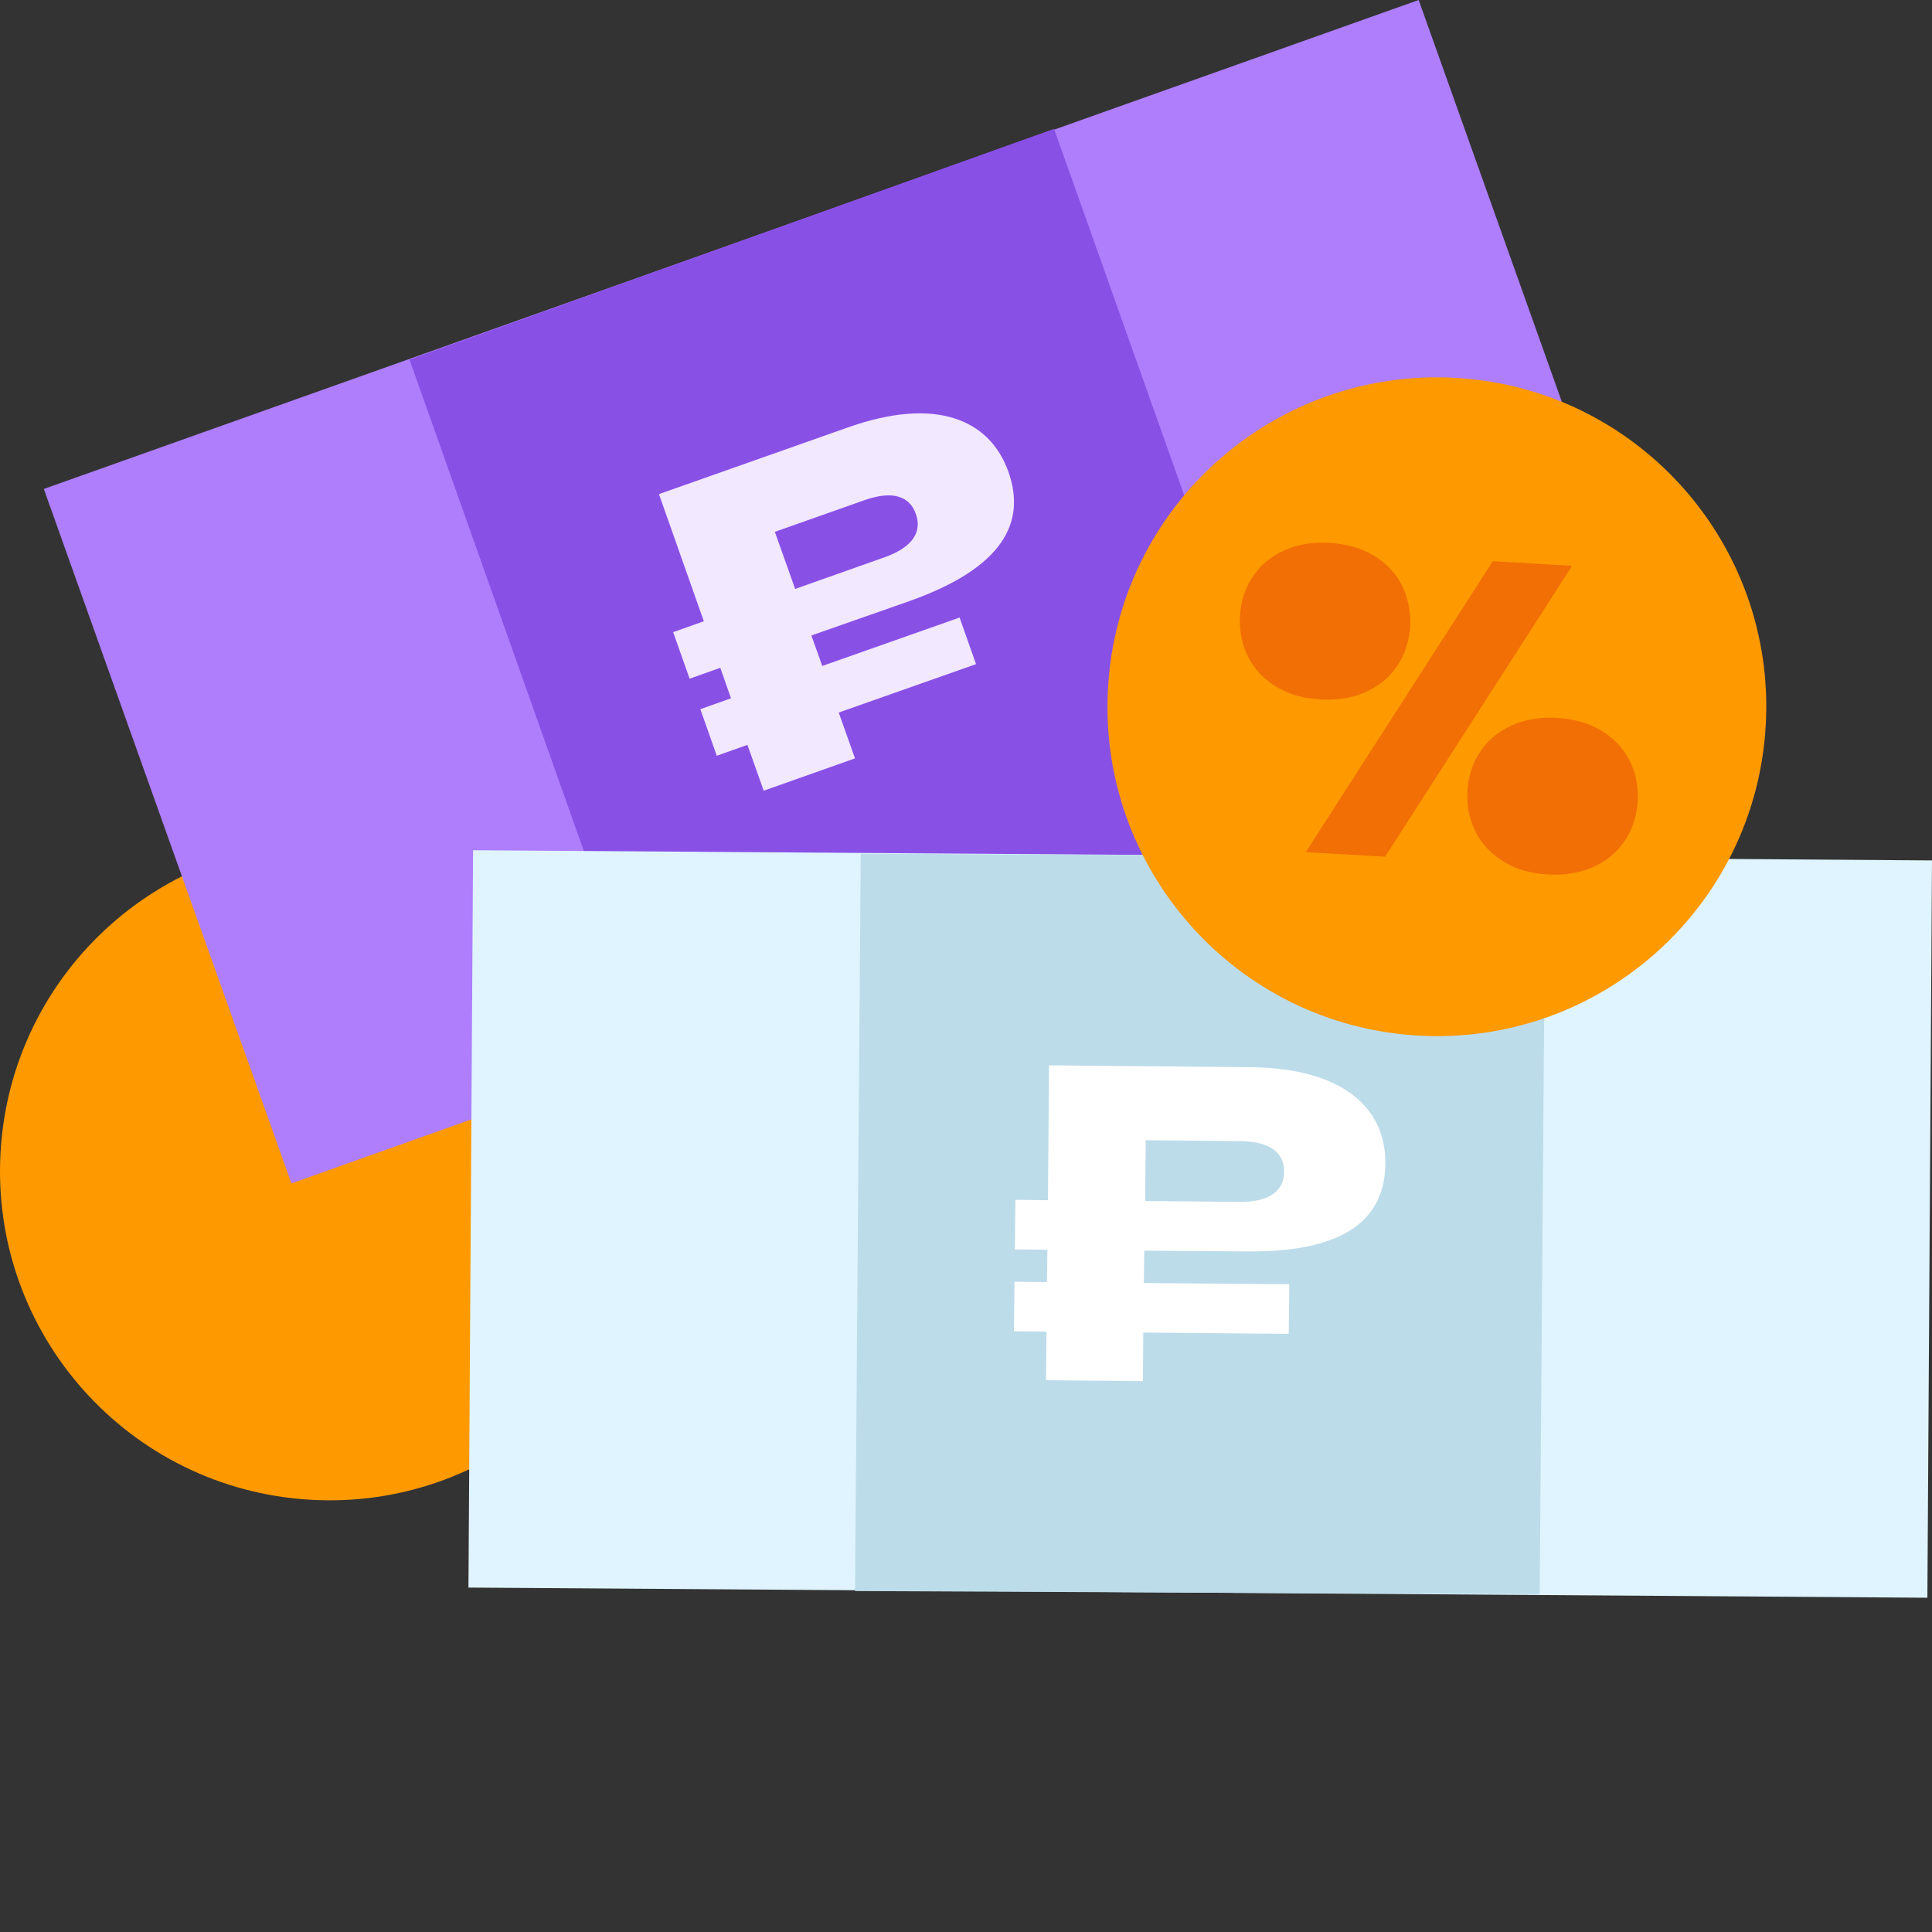
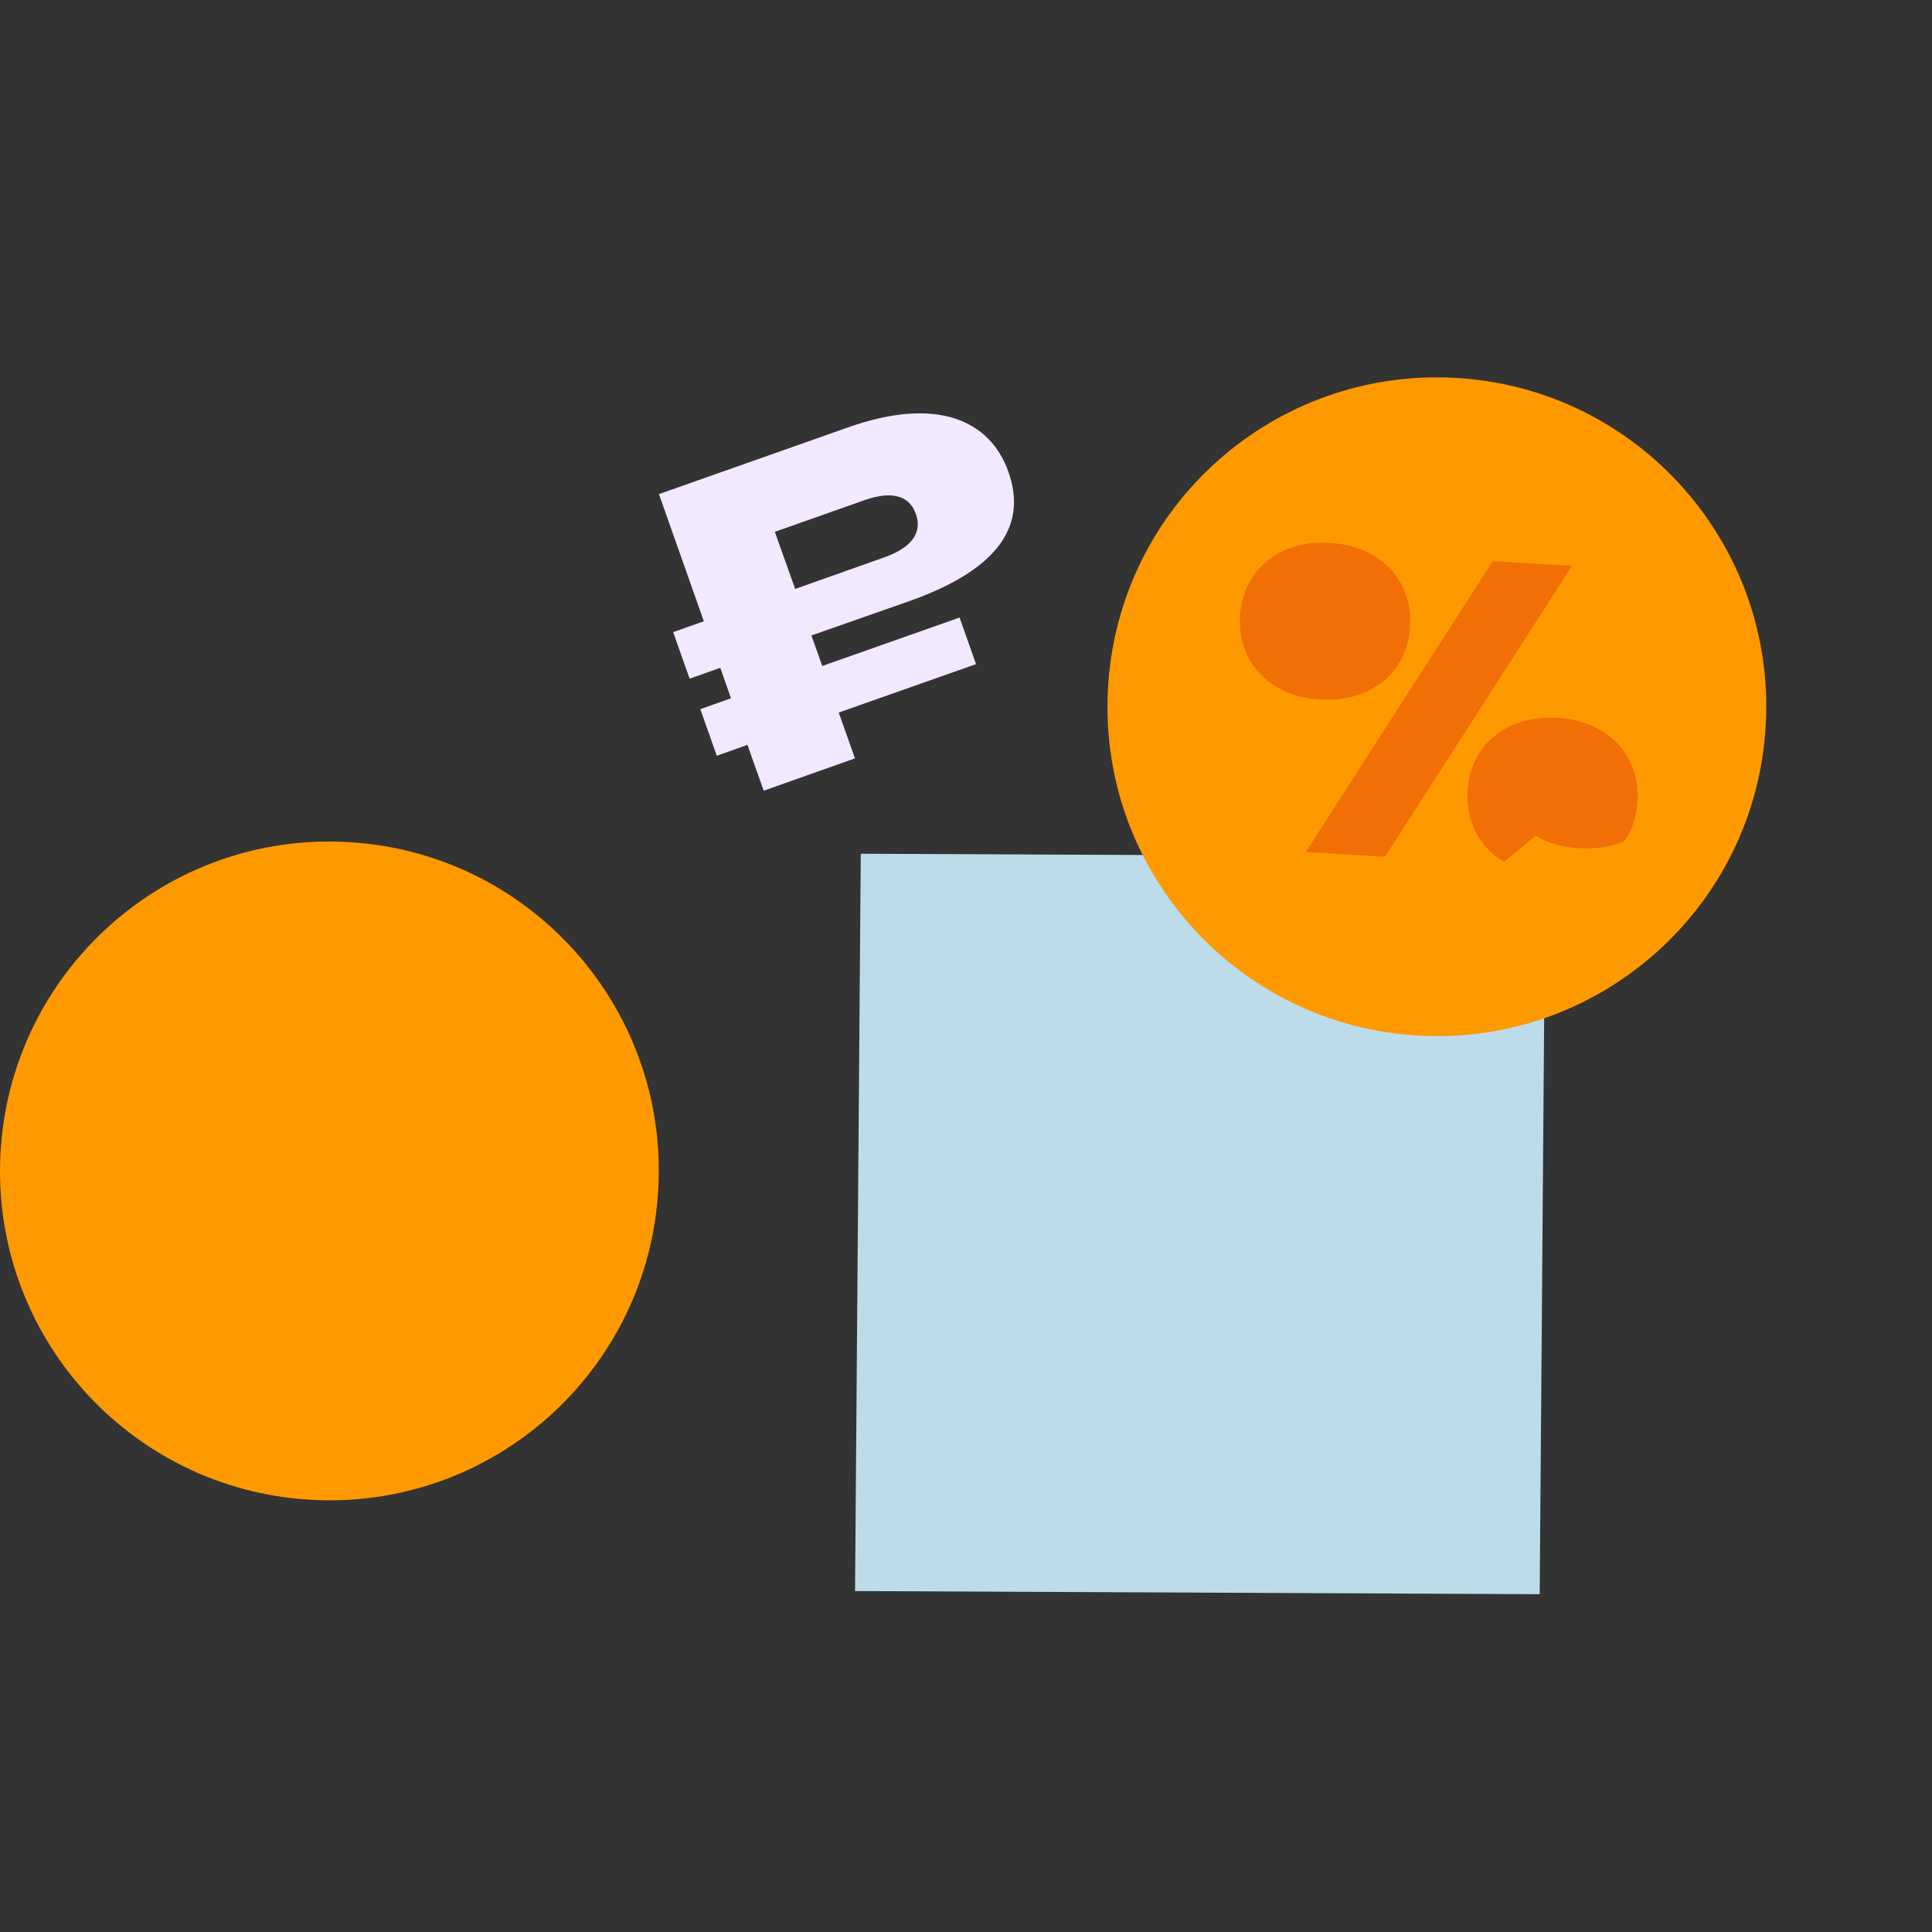
<svg xmlns="http://www.w3.org/2000/svg" fill="none" height="72" viewBox="0 0 72 72" width="72">
  <rect x="0" y="0" width="72" height="72" fill="#333333" stroke="none" />
  <path d="m11.57 55.892c6.77.393 12.575-4.779 12.961-11.549.393-6.77-4.779-12.575-11.549-12.961-6.763-.393-12.568 4.779-12.961 11.549-.393 6.77 4.779 12.568 11.549 12.961z" fill="#f90" />
-   <path d="m1.633 18.222 9.228 25.88 51.23-18.222-9.221-25.88z" fill="#ae7efc" />
-   <path d="m15.261 13.402 9.187 25.894 24.028-8.601-9.194-25.894z" fill="#8950e6" />
  <path d="m33.889 22.402c3.533-1.253 4.352-2.961 3.691-4.821-.689-1.942-2.693-2.817-5.978-1.653l-7.045 2.486 1.673 4.738-1.143.406.613 1.735 1.143-.406.399 1.136-1.143.406.613 1.736 1.143-.406.606 1.708 3.402-1.205-.606-1.708 5.117-1.804-.613-1.736-5.117 1.804-.406-1.136zm-1.68-3.76c1.109-.393 1.708-.11 1.921.51.227.627-.062 1.226-1.171 1.618l-3.326 1.178-.757-2.128z" fill="#f2e8ff" />
-   <path d="m17.63 31.686-.172 27.478 54.37.379.172-27.478z" fill="#dff4fe" />
  <path d="m32.078 31.816-.213 27.478 25.515.117.213-27.478z" fill="#bddcea" />
-   <path d="m46.512 46.637c3.746.028 5.096-1.295 5.117-3.271.021-2.059-1.563-3.567-5.062-3.595l-7.472-.069-.041 5.027-1.212-.014-.021 1.846 1.212.014-.014 1.205-1.212-.014-.021 1.846 1.212.014-.014 1.811 3.609.034.014-1.811 5.42.048.021-1.846-5.42-.048.014-1.205zm-.289-4.111c1.178.014 1.639.482 1.632 1.136 0 .675-.482 1.136-1.653 1.129l-3.526-.034.021-2.266z" fill="#fff" />
  <path d="m52.842 38.593c6.77.393 12.575-4.779 12.961-11.549.393-6.77-4.779-12.575-11.549-12.961-6.77-.386-12.575 4.779-12.961 11.549-.393 6.763 4.779 12.568 11.549 12.961z" fill="#f90" />
-   <path d="m47.574 25.598c-.461-.276-.82-.647-1.054-1.109-.234-.461-.337-.957-.31-1.522.034-.551.186-1.047.482-1.481.289-.434.675-.751 1.178-.978.496-.227 1.054-.31 1.68-.276.627.035 1.171.193 1.639.468.461.276.82.647 1.054 1.109.227.461.337.957.31 1.522-.035.551-.186 1.047-.482 1.481-.289.434-.675.751-1.178.978-.496.227-1.054.31-1.68.276-.634-.035-1.178-.186-1.639-.468zm4.043 6.329-2.954-.172 6.969-10.84 2.954.172zm4.435.193c-.461-.282-.82-.647-1.054-1.109-.234-.461-.337-.957-.31-1.522.035-.551.186-1.047.482-1.481.289-.434.675-.751 1.178-.978.496-.22 1.054-.31 1.68-.276.627.035 1.171.193 1.639.468.461.276.82.647 1.054 1.109.241.461.337.957.31 1.522-.034.551-.186 1.047-.482 1.481s-.675.751-1.178.978c-.496.22-1.054.31-1.68.276-.627-.028-1.171-.186-1.639-.468z" fill="#f16f04" />
+   <path d="m47.574 25.598c-.461-.276-.82-.647-1.054-1.109-.234-.461-.337-.957-.31-1.522.034-.551.186-1.047.482-1.481.289-.434.675-.751 1.178-.978.496-.227 1.054-.31 1.68-.276.627.035 1.171.193 1.639.468.461.276.82.647 1.054 1.109.227.461.337.957.31 1.522-.035.551-.186 1.047-.482 1.481-.289.434-.675.751-1.178.978-.496.227-1.054.31-1.68.276-.634-.035-1.178-.186-1.639-.468zm4.043 6.329-2.954-.172 6.969-10.84 2.954.172zm4.435.193c-.461-.282-.82-.647-1.054-1.109-.234-.461-.337-.957-.31-1.522.035-.551.186-1.047.482-1.481.289-.434.675-.751 1.178-.978.496-.22 1.054-.31 1.68-.276.627.035 1.171.193 1.639.468.461.276.82.647 1.054 1.109.241.461.337.957.31 1.522-.034.551-.186 1.047-.482 1.481c-.496.22-1.054.31-1.68.276-.627-.028-1.171-.186-1.639-.468z" fill="#f16f04" />
</svg>